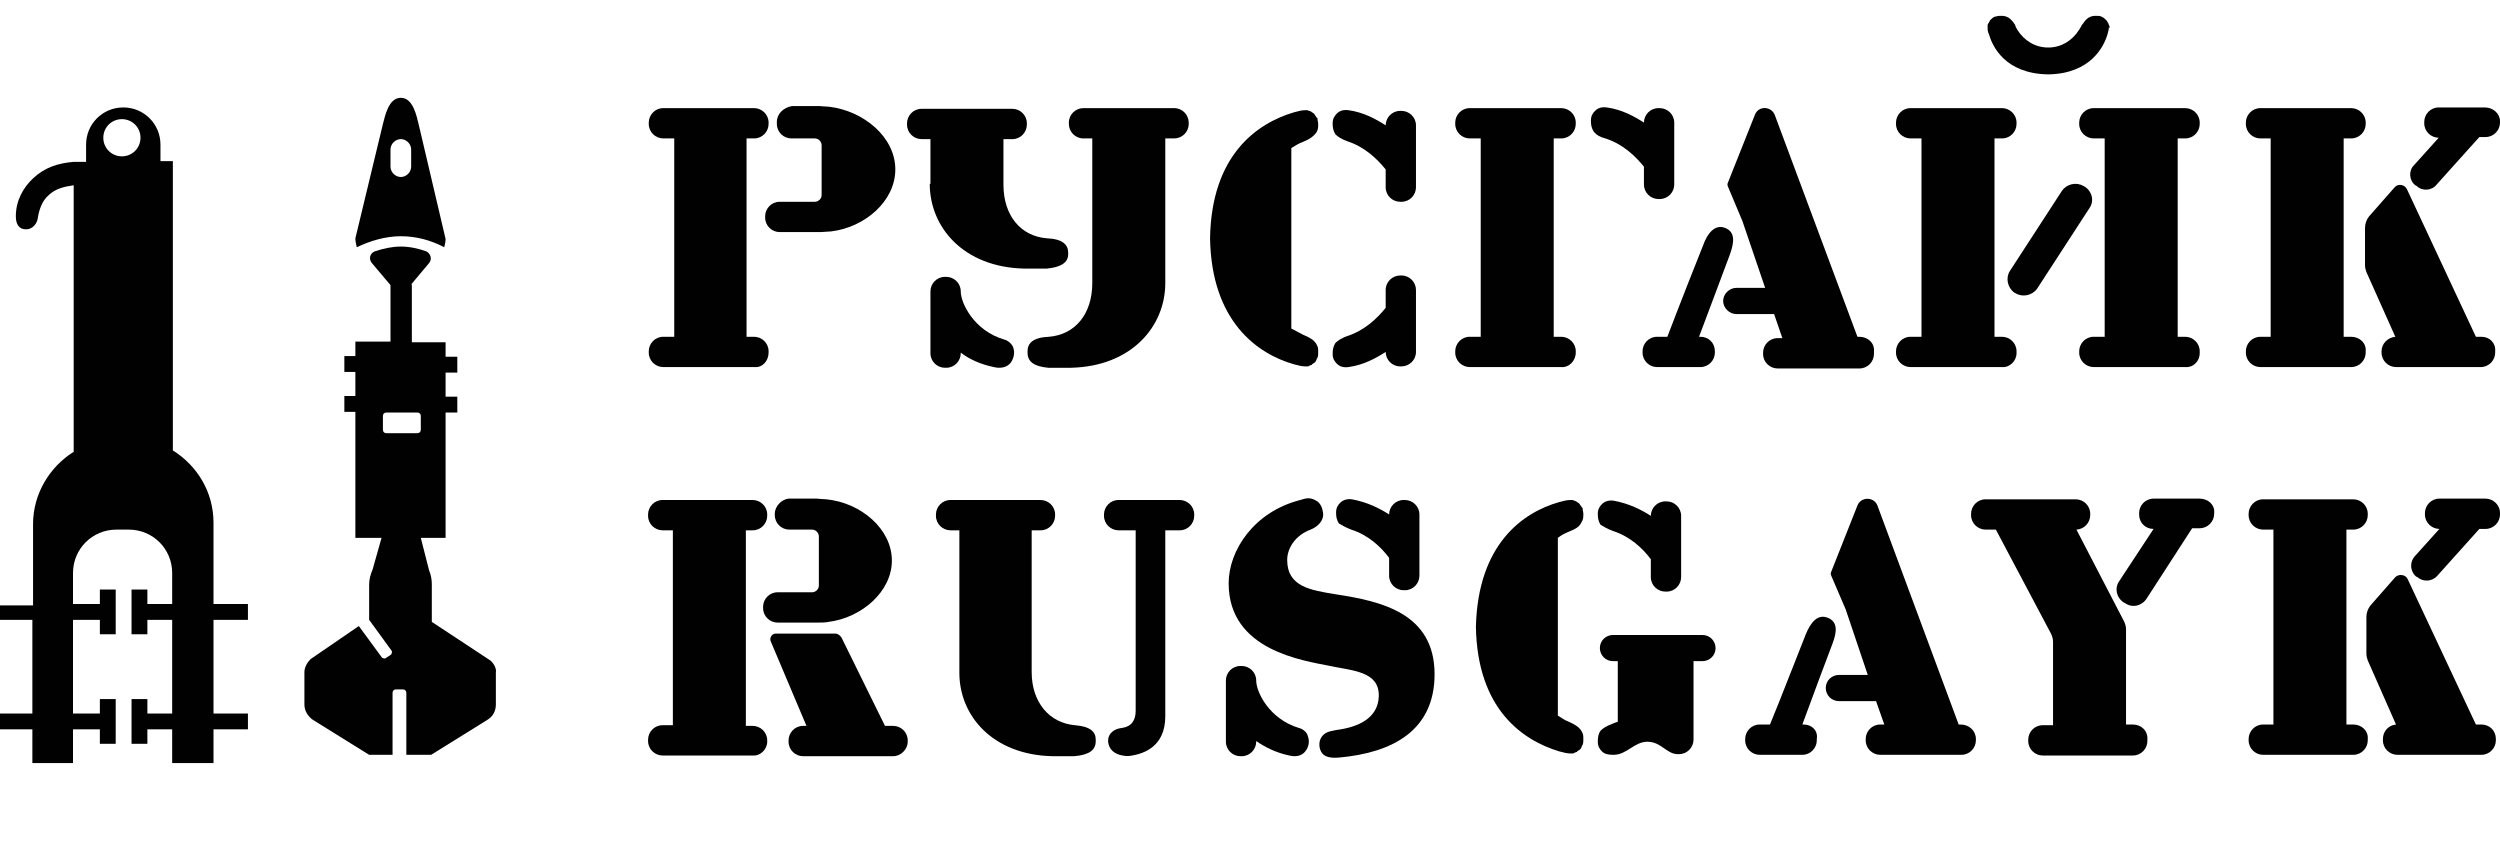
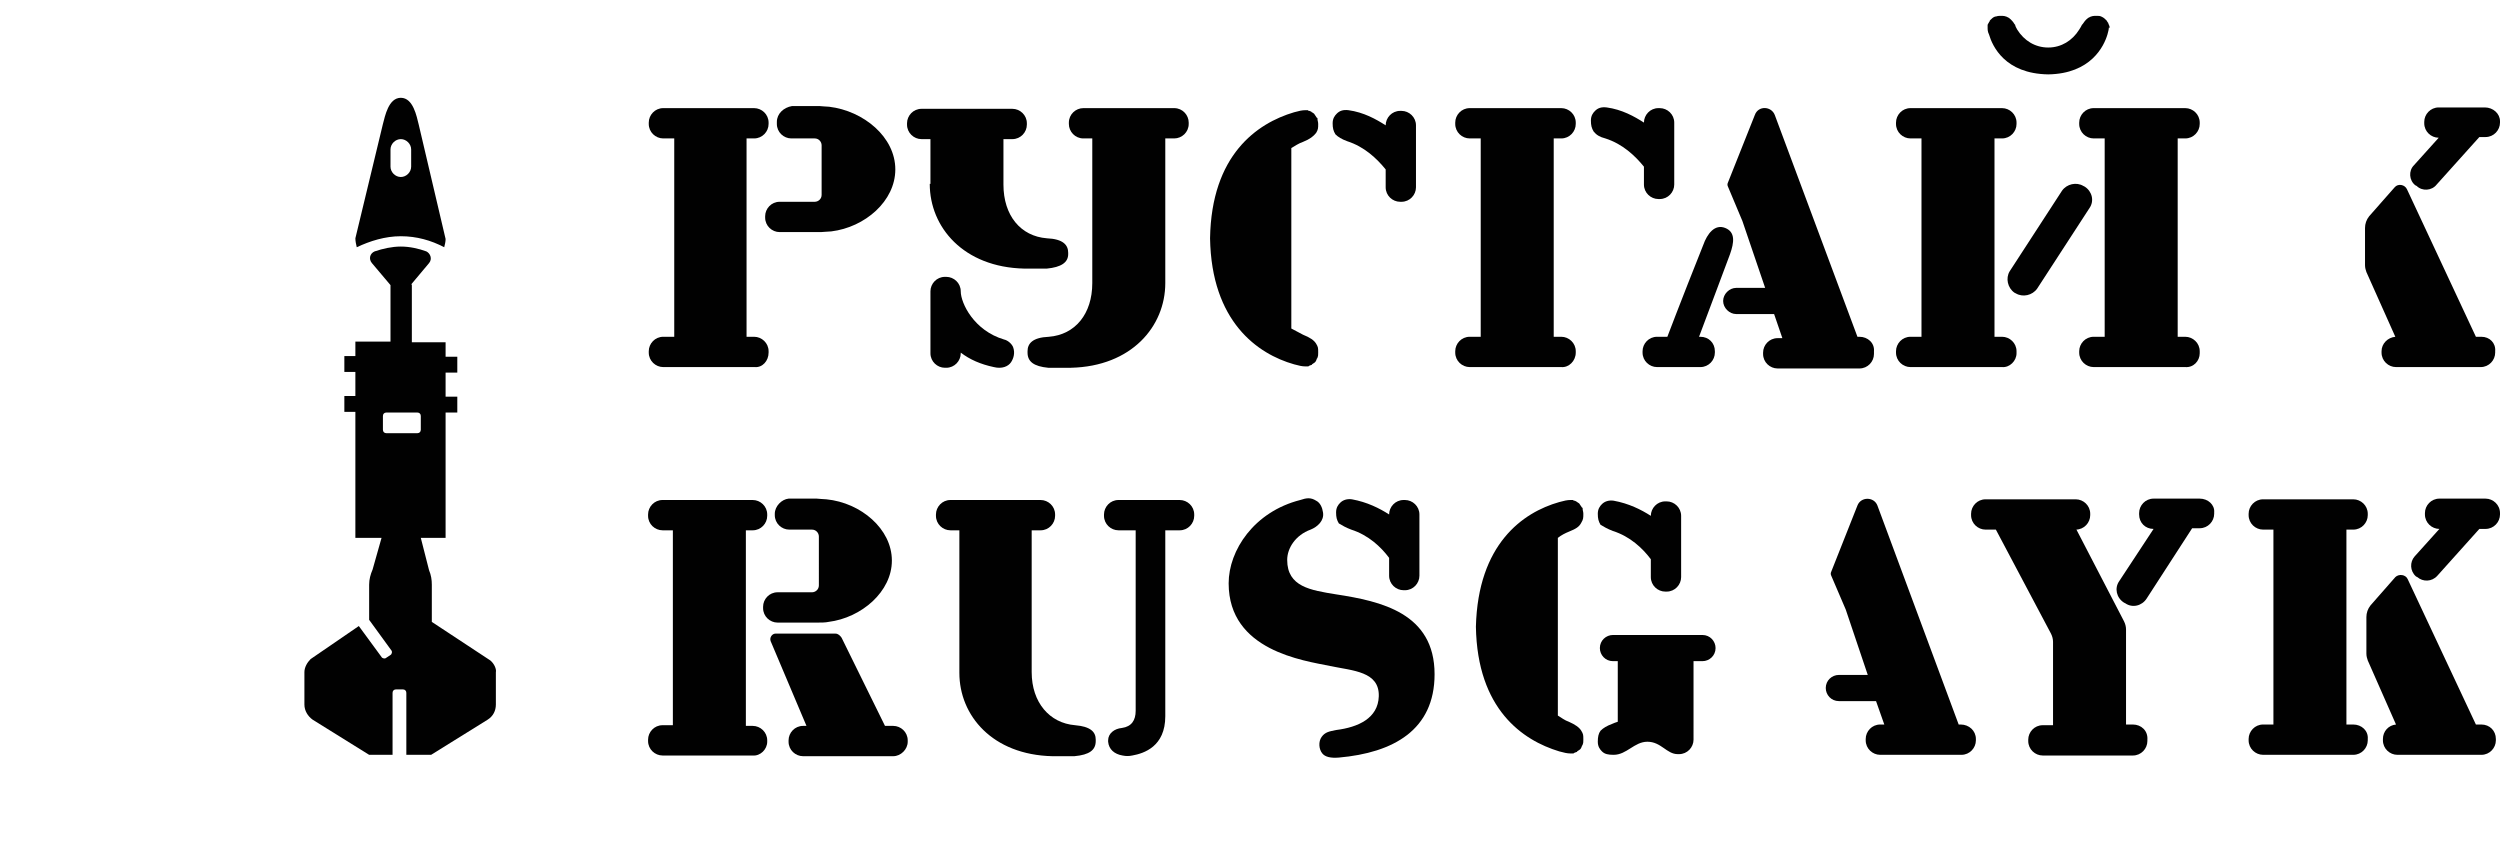
<svg xmlns="http://www.w3.org/2000/svg" version="1.2" baseProfile="tiny" id="Слой_1" x="0px" y="0px" viewBox="0 0 363 123.8" xml:space="preserve">
  <g>
    <path fill="#010101" d="M360.8,15.6h-6.7c-1.2,0-2.1,1-2.1,2.1v0.2c0,1.2,1,2.1,2.1,2.1h0l-3.6,4c-0.8,0.8-0.7,2.2,0.2,2.9l0.2,0.1   c0.8,0.8,2.2,0.7,2.9-0.2l6.2-6.9h0.9c1.2,0,2.1-1,2.1-2.1v-0.2C363,16.5,362,15.6,360.8,15.6z" />
-     <path fill="#010101" d="M341.4,48.9h-1.1V20.1h1.1c1.2,0,2.1-1,2.1-2.1v-0.2c0-1.2-1-2.1-2.1-2.1h-13.2c-1.2,0-2.1,1-2.1,2.1V18   c0,1.2,1,2.1,2.1,2.1h1.5v28.8h-1.5c-1.2,0-2.1,1-2.1,2.1v0.2c0,1.2,1,2.1,2.1,2.1h13.2c1.2,0,2.1-1,2.1-2.1V51   C343.6,49.8,342.6,48.9,341.4,48.9z" />
    <path fill="#010101" d="M360.3,48.9h-0.8l-10-21.4c-0.3-0.7-1.3-0.9-1.8-0.3l-3.7,4.2c-0.4,0.5-0.6,1.1-0.6,1.7v5.4   c0,0.4,0.1,0.7,0.2,1l4.2,9.4c-1.1,0.1-2,1-2,2.1v0.2c0,1.2,1,2.1,2.1,2.1h12.3c1.2,0,2.1-1,2.1-2.1V51   C362.4,49.8,361.5,48.9,360.3,48.9z" />
  </g>
  <g>
    <path fill="#010101" d="M111.6,51.2V51c0-1.2-1-2.1-2.1-2.1h-1.1V20.1h1.1c1.2,0,2.1-1,2.1-2.1v-0.2c0-1.2-1-2.1-2.1-2.1H96.3   c-1.2,0-2.1,1-2.1,2.1V18c0,1.2,1,2.1,2.1,2.1h1.6v28.8h-1.6c-1.2,0-2.1,1-2.1,2.1v0.2c0,1.2,1,2.1,2.1,2.1h13.3   C110.7,53.4,111.6,52.4,111.6,51.2z" />
    <path fill="#010101" d="M112.8,17.7V18c0,1.2,1,2.1,2.1,2.1h3.4c0.6,0,1,0.5,1,1v7.2c0,0.6-0.5,1-1,1h-5.1c-1.2,0-2.1,1-2.1,2.1   v0.2c0,1.2,1,2.1,2.1,2.1h6c0.3,0,1.1-0.1,1.5-0.1c4.9-0.6,9.3-4.4,9.3-9c0-4.7-4.6-8.5-9.6-9.1c-0.4,0-1.2-0.1-1.4-0.1H115   C113.8,15.6,112.8,16.5,112.8,17.7z" />
  </g>
  <g>
    <path fill="#010101" d="M246.9,48.9h-0.2c1.3-3.4,4-10.7,4.5-12c0.6-1.7,0.8-3.2-0.7-3.8c-1.5-0.6-2.6,0.8-3.2,2.5   c-0.5,1.2-3.8,9.6-5.2,13.3h-1.5c-1.2,0-2.1,1-2.1,2.1v0.2c0,1.2,1,2.1,2.1,2.1h6.3c1.2,0,2.1-1,2.1-2.1V51   C249,49.8,248.1,48.9,246.9,48.9z" />
    <path fill="#010101" d="M270,48.9h-0.3l-12-32.2c-0.5-1.3-2.4-1.4-2.9,0l-3.9,9.8c-0.1,0.2-0.1,0.4,0,0.6l2.1,5l3.3,9.7h-4.2   c-1,0-1.9,0.9-1.9,1.9s0.9,1.9,1.9,1.9h5.5l1.2,3.5h-0.7c-1.2,0-2.1,1-2.1,2.1v0.2c0,1.2,1,2.1,2.1,2.1H270c1.2,0,2.1-1,2.1-2.1V51   C272.2,49.8,271.2,48.9,270,48.9z" />
  </g>
  <g>
    <path fill="#010101" d="M228.8,51.2V51c0-1.2-1-2.1-2.1-2.1h-1.1V20.1h1.1c1.2,0,2.1-1,2.1-2.1v-0.2c0-1.2-1-2.1-2.1-2.1h-13.3   c-1.2,0-2.1,1-2.1,2.1V18c0,1.2,1,2.1,2.1,2.1h1.6v28.8h-1.6c-1.2,0-2.1,1-2.1,2.1v0.2c0,1.2,1,2.1,2.1,2.1h13.3   C227.8,53.4,228.8,52.4,228.8,51.2z" />
    <path fill="#010101" d="M233.1,20.1c2.5,0.8,4.3,2.5,5.6,4.1v2.6c0,1.2,1,2.1,2.1,2.1h0.2c1.2,0,2.1-1,2.1-2.1v-9   c0-1.2-1-2.1-2.1-2.1h-0.2c-1.2,0-2.1,1-2.1,2.1v0c-1.4-0.9-3.2-1.9-5.4-2.2c-0.8-0.1-1.3,0.1-1.7,0.5c-0.3,0.3-0.6,0.7-0.6,1.4   c0,0.7,0.1,1.1,0.4,1.6C231.8,19.6,232.3,19.9,233.1,20.1z" />
  </g>
  <g>
    <path fill="#010101" d="M195.6,20.5c2.5,0.8,4.3,2.5,5.6,4.1v2.6c0,1.2,1,2.1,2.1,2.1h0.2c1.2,0,2.1-1,2.1-2.1v-9   c0-1.2-1-2.1-2.1-2.1h-0.2c-1.2,0-2.1,1-2.1,2.1v0c-1.4-0.9-3.2-1.9-5.4-2.2c-0.8-0.1-1.3,0.1-1.7,0.5c-0.3,0.3-0.6,0.7-0.6,1.4   c0,0.7,0.1,1.1,0.4,1.6C194.3,19.9,194.8,20.2,195.6,20.5z" />
-     <path fill="#010101" d="M195.6,48.8c2.5-0.8,4.3-2.5,5.6-4.1v-2.6c0-1.2,1-2.1,2.1-2.1h0.2c1.2,0,2.1,1,2.1,2.1v9   c0,1.2-1,2.1-2.1,2.1h-0.2c-1.2,0-2.1-1-2.1-2.1v0c-1.4,0.9-3.2,1.9-5.4,2.2c-0.8,0.1-1.3-0.1-1.7-0.5c-0.3-0.3-0.6-0.7-0.6-1.4   c0-0.7,0.1-1.1,0.4-1.6C194.3,49.4,194.8,49.1,195.6,48.8z" />
    <path fill="#010101" d="M189.2,20.6c1-0.4,1.5-0.8,1.9-1.3c0.3-0.5,0.3-0.7,0.3-1.3c0-0.3-0.1-0.5-0.1-0.7c0,0,0,0,0-0.1   c0,0,0-0.1-0.1-0.1c-0.1-0.2-0.3-0.4-0.4-0.6c-0.1-0.1-0.2-0.1-0.3-0.2c0,0-0.1,0-0.1-0.1c-0.1,0-0.2-0.1-0.3-0.1   c-0.1,0-0.1,0-0.2-0.1c-0.1,0-0.2,0-0.3,0c0,0-0.1,0-0.1,0c-0.4,0-0.9,0.1-1.6,0.3c-5.4,1.6-12,6.2-12.2,18.3h0c0,0,0,0,0,0   c0,0,0,0,0,0h0c0.2,12.1,6.9,16.8,12.2,18.3c0.7,0.2,1.2,0.3,1.6,0.3c0,0,0.1,0,0.1,0c0.1,0,0.2,0,0.3,0c0.1,0,0.1,0,0.2-0.1   c0.1,0,0.2-0.1,0.3-0.1c0,0,0.1,0,0.1-0.1c0.1-0.1,0.2-0.1,0.3-0.2c0.2-0.1,0.3-0.3,0.4-0.6c0,0,0-0.1,0.1-0.1c0,0,0,0,0-0.1   c0.1-0.2,0.1-0.4,0.1-0.7c0-0.7,0-0.8-0.3-1.3c-0.3-0.5-0.9-0.9-1.9-1.3c-0.6-0.3-1.1-0.6-1.7-0.9V21.5   C188,21.2,188.6,20.8,189.2,20.6z" />
  </g>
  <g>
    <g>
      <g>
        <path fill="#010101" d="M149.2,51.2V51c0-1.1,0.7-2,3.1-2.1c3.8-0.3,6.3-3.3,6.3-7.8v-21h-1.3c-1.2,0-2.1-1-2.1-2.1v-0.2     c0-1.2,1-2.1,2.1-2.1h13.2c1.2,0,2.1,1,2.1,2.1v0.2c0,1.2-1,2.1-2.1,2.1h-1.3v21c0,6.3-4.9,12.1-13.7,12.3c-0.6,0-2.7,0-3.3,0     C150.1,53.2,149.2,52.5,149.2,51.2z" />
      </g>
      <path fill="#010101" d="M145.8,49.3c-4.4-1.3-6.3-5.3-6.3-7l0,0c0-1.2-1-2.1-2.1-2.1h-0.2c-1.2,0-2.1,1-2.1,2.1v9    c0,1.2,1,2.1,2.1,2.1h0.2c1.2,0,2.1-1,2.1-2.1v-0.1c1.3,1,2.9,1.7,4.8,2.1c1.2,0.3,2.1-0.1,2.5-0.7c0.4-0.6,0.6-1.4,0.3-2.2    C146.9,49.9,146.3,49.4,145.8,49.3z" />
    </g>
    <path fill="#010101" d="M135,26.7c0,6.3,4.9,12.1,13.7,12.3c0.6,0,2.7,0,3.3,0c2.1-0.2,3.1-0.9,3.1-2.1v-0.2c0-1.1-0.7-2-3.1-2.1   c-3.8-0.3-6.3-3.3-6.3-7.8v-6.6h1.3c1.2,0,2.1-1,2.1-2.1v-0.2c0-1.2-1-2.1-2.1-2.1h-13.2c-1.2,0-2.1,1-2.1,2.1v0.2   c0,1.2,1,2.1,2.1,2.1h1.3V26.7z" />
  </g>
  <g>
    <g>
      <path fill="#010101" d="M292.8,51.3V51c0-1.2-1-2.1-2.1-2.1h-1.1V20.1h1.1c1.2,0,2.1-1,2.1-2.1v-0.2c0-1.2-1-2.1-2.1-2.1h-13.3    c-1.2,0-2.1,1-2.1,2.1V18c0,1.2,1,2.1,2.1,2.1h1.6v28.8h-1.6c-1.2,0-2.1,1-2.1,2.1v0.2c0,1.2,1,2.1,2.1,2.1h13.3    C291.8,53.4,292.8,52.4,292.8,51.3z" />
      <path fill="#010101" d="M319.4,51.3V51c0-1.2-1-2.1-2.1-2.1h-1.1V20.1h1.1c1.2,0,2.1-1,2.1-2.1v-0.2c0-1.2-1-2.1-2.1-2.1h-13.3    c-1.2,0-2.1,1-2.1,2.1V18c0,1.2,1,2.1,2.1,2.1h1.6v28.8h-1.6c-1.2,0-2.1,1-2.1,2.1v0.2c0,1.2,1,2.1,2.1,2.1h13.3    C318.5,53.4,319.4,52.4,319.4,51.3z" />
    </g>
    <path fill="#010101" d="M303.4,30.2l-7.6,11.7c-0.7,1-2.1,1.3-3.1,0.7l-0.2-0.1c-1-0.7-1.3-2.1-0.7-3.1l7.6-11.7   c0.7-1,2.1-1.3,3.1-0.7l0.2,0.1C303.8,27.8,304.1,29.2,303.4,30.2z" />
    <path fill="#010101" d="M306.3,4.1c0-0.1,0-0.2,0-0.3l-0.1-0.2c0-0.1-0.1-0.2-0.1-0.3l-0.1-0.1c0-0.1-0.1-0.1-0.1-0.2   c-0.2-0.2-0.4-0.4-0.6-0.5l-0.2-0.1c-0.2-0.1-0.4-0.1-0.7-0.1c-0.4,0-0.7,0-1.2,0.3c-0.4,0.3-0.6,0.6-0.8,0.9l-0.1,0.1   c-0.1,0.2-0.2,0.4-0.4,0.7c-1,1.6-2.6,2.6-4.5,2.6c-1.9,0-3.5-1-4.5-2.6c-0.1-0.2-0.3-0.5-0.3-0.7l-0.1-0.1   c-0.1-0.2-0.4-0.6-0.8-0.9c-0.5-0.3-0.8-0.3-1.2-0.3c-0.2,0-0.4,0-0.7,0.1l-0.1,0c-0.3,0.1-0.5,0.3-0.7,0.5   c-0.1,0.1-0.1,0.1-0.1,0.2l-0.1,0.1c0,0.1-0.1,0.2-0.1,0.2l-0.1,0.2c0,0.1,0,0.2,0,0.3l0,0.1c0,0.3,0,0.6,0.2,1   c0.5,1.7,2.3,5.7,8.6,5.8h0h0c6.2-0.1,8.1-4.1,8.6-5.8c0.1-0.4,0.2-0.7,0.2-1L306.3,4.1z" />
  </g>
  <g>
    <path fill="#010101" d="M360.9,72.4h-6.7c-1.2,0-2.1,1-2.1,2.1v0.2c0,1.2,1,2.1,2.1,2.1h0l-3.6,4c-0.7,0.8-0.7,2.1,0.2,2.9l0.2,0.1   c0.8,0.7,2.1,0.7,2.9-0.2l6.1-6.8h0.9c1.2,0,2.1-1,2.1-2.1v-0.2C363,73.3,362,72.4,360.9,72.4z" />
    <path fill="#010101" d="M341.7,105.2h-1V76.9h1c1.2,0,2.1-1,2.1-2.1v-0.2c0-1.2-1-2.1-2.1-2.1h-13.1c-1.2,0-2.1,1-2.1,2.1v0.2   c0,1.2,1,2.1,2.1,2.1h1.5v28.3h-1.5c-1.2,0-2.1,1-2.1,2.1v0.2c0,1.2,1,2.1,2.1,2.1h13.1c1.2,0,2.1-1,2.1-2.1v-0.2   C343.9,106.1,342.9,105.2,341.7,105.2z" />
    <path fill="#010101" d="M360.3,105.2h-0.8l-9.9-21.1c-0.3-0.7-1.3-0.8-1.8-0.3l-3.6,4.1c-0.4,0.5-0.6,1.1-0.6,1.7v5.3   c0,0.4,0.1,0.7,0.2,1l4.1,9.3c-1.1,0.1-1.9,1-1.9,2.1v0.2c0,1.2,1,2.1,2.1,2.1h12.2c1.2,0,2.1-1,2.1-2.1v-0.2   C362.4,106.1,361.5,105.2,360.3,105.2z" />
  </g>
  <g>
-     <path fill="#010101" d="M261.9,105.2h-0.2c1.2-3.3,3.9-10.5,4.4-11.8c0.6-1.6,0.8-3.1-0.7-3.7c-1.5-0.6-2.5,0.7-3.2,2.4   c-0.5,1.2-3.7,9.5-5.2,13.1h-1.5c-1.2,0-2.1,1-2.1,2.1v0.2c0,1.2,1,2.1,2.1,2.1h6.2c1.2,0,2.1-1,2.1-2.1v-0.2   C264,106.1,263.1,105.2,261.9,105.2z" />
    <path fill="#010101" d="M284.7,105.2h-0.3l-11.8-31.8c-0.5-1.3-2.4-1.3-2.9,0l-3.8,9.6c-0.1,0.2-0.1,0.4,0,0.6l2.1,4.9l3.2,9.5H267   c-1,0-1.9,0.8-1.9,1.9c0,1,0.8,1.9,1.9,1.9h5.4l1.2,3.4H273c-1.2,0-2.1,1-2.1,2.1v0.2c0,1.2,1,2.1,2.1,2.1h11.8   c1.2,0,2.1-1,2.1-2.1v-0.2C286.9,106.1,285.9,105.2,284.7,105.2z" />
  </g>
  <g>
    <path fill="#010101" d="M111.4,107.7v-0.2c0-1.2-1-2.1-2.1-2.1h-1V77h1c1.2,0,2.1-1,2.1-2.1v-0.2c0-1.2-1-2.1-2.1-2.1H96.2   c-1.2,0-2.1,1-2.1,2.1v0.2c0,1.2,1,2.1,2.1,2.1h1.5v28.3h-1.5c-1.2,0-2.1,1-2.1,2.1v0.2c0,1.2,1,2.1,2.1,2.1h13.1   C110.4,109.8,111.4,108.8,111.4,107.7z" />
    <path fill="#010101" d="M131.8,107.7v-0.2c0-1.2-1-2.1-2.1-2.1h-1.2l-6.3-12.8c-0.2-0.3-0.5-0.6-0.9-0.6h-8.7   c-0.5,0-0.9,0.6-0.7,1.1l5.2,12.3h-0.5c-1.2,0-2.1,1-2.1,2.1v0.2c0,1.2,1,2.1,2.1,2.1h13.1C130.8,109.8,131.8,108.8,131.8,107.7z" />
    <path fill="#010101" d="M112.5,74.6v0.2c0,1.2,1,2.1,2.1,2.1h3.3c0.6,0,1,0.5,1,1V85c0,0.6-0.5,1-1,1h-5c-1.2,0-2.1,1-2.1,2.1v0.2   c0,1.2,1,2.1,2.1,2.1h5.9c0.3,0,1.1,0,1.5-0.1c4.8-0.6,9.2-4.4,9.2-8.9c0-4.6-4.5-8.4-9.5-8.9c-0.4,0-1.2-0.1-1.4-0.1h-4.1   C113.5,72.5,112.5,73.5,112.5,74.6z" />
  </g>
  <g>
    <path fill="#010101" d="M169.2,104V77h2.1c1.2,0,2.1-1,2.1-2.1v-0.2c0-1.2-1-2.1-2.1-2.1h-8.9c-1.2,0-2.1,1-2.1,2.1v0.2   c0,1.2,1,2.1,2.1,2.1l2.5,0v26.2c0,1.4-0.6,2.3-2,2.5c-1.1,0.1-2,0.8-2,1.8v0.2c0.1,1.1,0.9,1.8,2.1,2c0.5,0.1,0.9,0.1,1.4,0   C166.1,109.4,169.2,108.4,169.2,104z" />
    <path fill="#010101" d="M159.1,107.6v-0.2c0-1.1-0.7-1.9-3-2.1c-3.7-0.3-6.3-3.3-6.3-7.7V77h1.3c1.2,0,2.1-1,2.1-2.1v-0.2   c0-1.2-1-2.1-2.1-2.1h-13.1c-1.2,0-2.1,1-2.1,2.1v0.2c0,1.2,1,2.1,2.1,2.1h1.3v20.7c0,6.2,4.8,11.9,13.5,12.1c0.6,0,2.6,0,3.2,0   C158.2,109.6,159.1,108.9,159.1,107.6z" />
  </g>
  <g>
    <path fill="#010101" d="M196.2,76.9c2.5,0.8,4.3,2.5,5.5,4.1v2.6c0,1.2,1,2.1,2.1,2.1h0.2c1.2,0,2.1-1,2.1-2.1v-8.9   c0-1.2-1-2.1-2.1-2.1h-0.2c-1.2,0-2.1,1-2.1,2.1v0c-1.4-0.9-3.2-1.8-5.4-2.2c-0.7-0.1-1.3,0.1-1.7,0.5c-0.3,0.3-0.6,0.7-0.6,1.4   c0,0.7,0.1,1.1,0.4,1.6C194.9,76.3,195.4,76.6,196.2,76.9z" />
    <path fill="#010101" d="M194,86.3c-3.7-0.6-7.1-1.1-7.1-5c0-1.7,1.2-3.6,3.4-4.4c1-0.4,2-1.3,1.8-2.5c-0.1-0.7-0.4-1.4-1-1.7   c-0.8-0.5-1.4-0.4-2.3-0.1c-6.7,1.7-10.4,7.3-10.4,12.1c0,9.8,10.9,11.2,14.7,12c3.4,0.7,7.2,0.8,7.1,4.4c-0.1,3.2-3,4.5-6.2,4.9   c-1,0.2-1.6,0.3-2.1,1c-0.5,0.7-0.4,1.8,0.1,2.4c0.4,0.5,1.2,0.7,2.4,0.6c7.9-0.7,13.9-4,13.9-12.1C208.3,89,200.5,87.3,194,86.3z" />
-     <path fill="#010101" d="M188.6,105.7c-4.3-1.3-6.2-5.2-6.2-6.9l0,0c0-1.2-1-2.1-2.1-2.1h-0.2c-1.2,0-2.1,1-2.1,2.1v8.9   c0,1.2,1,2.1,2.1,2.1h0.2c1.2,0,2.1-1,2.1-2.1v-0.1c1.3,0.9,2.9,1.7,4.8,2.1c1.2,0.3,2-0.1,2.4-0.7c0.4-0.5,0.6-1.4,0.3-2.1   C189.8,106.3,189.1,105.8,188.6,105.7z" />
  </g>
  <g>
    <path fill="#010101" d="M319.4,72.4h-6.7c-1.2,0-2.1,1-2.1,2.1v0.2c0,1.2,0.9,2.1,2.1,2.1l-5,7.6c-0.7,1-0.4,2.4,0.7,3.1l0.2,0.1   c1,0.7,2.4,0.4,3.1-0.7l6.6-10.2h1.1c1.2,0,2.1-1,2.1-2.1v-0.2C321.6,73.3,320.6,72.4,319.4,72.4z" />
    <path fill="#010101" d="M309.7,105.2h-1V91.4c0-0.4-0.1-0.8-0.3-1.2l-6.9-13.3h-0.1c1.2,0,2.1-1,2.1-2.1v-0.2c0-1.2-1-2.1-2.1-2.1   h-13.1c-1.2,0-2.1,1-2.1,2.1v0.2c0,1.2,1,2.1,2.1,2.1h1.5l8,15.1c0.2,0.4,0.3,0.8,0.3,1.2v12.1h-1.5c-1.2,0-2.1,1-2.1,2.1v0.2   c0,1.2,1,2.1,2.1,2.1h13.1c1.2,0,2.1-1,2.1-2.1v-0.2C311.9,106.1,310.9,105.2,309.7,105.2z" />
  </g>
  <g>
    <path fill="#010101" d="M234.2,77.1c2.5,0.8,4.3,2.5,5.5,4.1v2.6c0,1.2,1,2.1,2.1,2.1h0.2c1.2,0,2.1-1,2.1-2.1v-8.9   c0-1.2-1-2.1-2.1-2.1h-0.2c-1.2,0-2.1,1-2.1,2.1v0c-1.4-0.9-3.2-1.8-5.4-2.2c-0.7-0.1-1.3,0.1-1.7,0.5c-0.3,0.3-0.6,0.7-0.6,1.4   c0,0.7,0.1,1.1,0.4,1.6C232.9,76.5,233.4,76.8,234.2,77.1z" />
    <path fill="#010101" d="M227.8,77.2c1-0.4,1.5-0.7,1.8-1.3c0.3-0.5,0.3-0.7,0.3-1.3c0-0.3-0.1-0.5-0.1-0.7c0,0,0,0,0-0.1   c0,0,0-0.1-0.1-0.1c-0.1-0.2-0.3-0.4-0.4-0.6c-0.1-0.1-0.2-0.1-0.3-0.2c0,0-0.1,0-0.1-0.1c-0.1,0-0.2-0.1-0.3-0.1   c-0.1,0-0.1,0-0.2-0.1c-0.1,0-0.2,0-0.3,0c0,0-0.1,0-0.1,0c-0.4,0-0.9,0.1-1.6,0.3c-5.3,1.5-11.8,6.1-12.1,18.1h0c0,0,0,0,0,0   c0,0,0,0,0,0h0c0.2,12,6.8,16.5,12.1,18.1c0.7,0.2,1.2,0.3,1.6,0.3c0,0,0.1,0,0.1,0c0.1,0,0.2,0,0.3,0c0.1,0,0.1,0,0.2-0.1   c0.1,0,0.2-0.1,0.3-0.1c0,0,0.1,0,0.1-0.1c0.1-0.1,0.2-0.1,0.3-0.2c0.2-0.1,0.3-0.3,0.4-0.6c0,0,0-0.1,0.1-0.1c0,0,0,0,0-0.1   c0.1-0.2,0.1-0.4,0.1-0.7c0-0.7,0-0.8-0.3-1.3c-0.3-0.5-0.9-0.9-1.8-1.3c-0.6-0.2-1.1-0.6-1.6-0.9V78.1   C226.7,77.7,227.3,77.4,227.8,77.2z" />
    <path fill="#010101" d="M247.2,92.2h-13c-1,0-1.9,0.8-1.9,1.9c0,1,0.8,1.9,1.9,1.9h0.7v8.8c-0.3,0.1-0.6,0.2-0.8,0.3   c-0.8,0.3-1.3,0.6-1.7,1c-0.3,0.4-0.4,0.9-0.4,1.6c0,0.7,0.3,1.1,0.6,1.4c0.4,0.4,0.9,0.5,1.7,0.5c1.9,0,3-1.9,4.9-1.9   c2,0,2.8,1.8,4.4,1.8h0.2c1.2,0,2.1-1,2.1-2.1V96h1.3c1,0,1.9-0.8,1.9-1.9C249.1,93.1,248.3,92.2,247.2,92.2z" />
  </g>
  <g>
    <path fill="#010101" d="M58.2,34.3c2.3,0,4.4,0.6,6.3,1.6c0.1-0.4,0.2-0.8,0.2-1.2l-3.9-16.6c-0.3-1.2-0.8-3.9-2.6-3.9   c-1.8,0-2.3,2.7-2.6,3.8l-4,16.6c0,0.4,0.1,0.9,0.2,1.3C53.7,35,55.9,34.3,58.2,34.3z M56.7,21.7c0-0.8,0.7-1.5,1.5-1.5   s1.5,0.7,1.5,1.5v2.5c0,0.8-0.7,1.5-1.5,1.5s-1.5-0.7-1.5-1.5V21.7z" />
    <path fill="#010101" d="M71.2,95.9l-8.5-5.6v-5.4c0-0.7-0.1-1.4-0.4-2.1l-1.2-4.7h3.6V59.9h1.7v-2.3h-1.7v-3.5h1.7v-2.3h-1.7v-2.1   h-4.9v-8.4h-0.1l2.6-3.1c0.5-0.6,0.2-1.4-0.4-1.7c-1.1-0.4-2.4-0.7-3.7-0.7c-1.3,0-2.6,0.3-3.8,0.7c-0.7,0.3-0.9,1.1-0.4,1.7   l2.7,3.2v8.2h-5.1v2.1H50v2.3h1.6v3.5H50v2.3h1.6v18.3h3.8l-1.3,4.6c-0.3,0.7-0.5,1.4-0.5,2.2v5.1l0,0l3.2,4.4   c0.2,0.2,0.1,0.6-0.1,0.7l-0.6,0.4c-0.2,0.2-0.6,0.1-0.7-0.1l-3.3-4.5l-7,4.8c-0.5,0.5-0.9,1.2-0.9,1.9v4.7c0,0.9,0.5,1.7,1.2,2.2   l8.2,5.1h3.4v-9c0-0.3,0.2-0.5,0.5-0.5h1c0.3,0,0.5,0.2,0.5,0.5v9h3.6l8.2-5.1c0.8-0.5,1.2-1.3,1.2-2.2v-4.7   C72.1,97.2,71.8,96.4,71.2,95.9z M60.6,62.9h-4.5c-0.3,0-0.5-0.2-0.5-0.5v-2c0-0.3,0.2-0.5,0.5-0.5h4.5c0.3,0,0.5,0.2,0.5,0.5v2   C61.1,62.7,60.9,62.9,60.6,62.9z" />
  </g>
-   <path fill="#010101" d="M36,90v-2.3h-5V75.9c0-4.5-2.4-8.3-5.9-10.5h0v-42h-1.8V21c0-3-2.4-5.4-5.4-5.4c-3,0-5.4,2.4-5.4,5.4v2.5  h-1.8l0,0c-2.3,0.2-4.2,0.8-5.9,2.4c-1.4,1.3-2.5,3.2-2.5,5.5c0,1.1,0.4,1.9,1.5,1.9h0c0.9,0,1.6-0.8,1.7-1.7  c0.2-1.3,0.7-2.5,1.5-3.2c1-1,2.3-1.3,3.7-1.5v38.7h0c-3.5,2.2-5.9,6.1-5.9,10.5v11.8H0V90h4.7v13.6H0v2.3h4.7v4.9h5.9v-4.9h3.9v2.1  h2.3v-2.1v-2.3v-2.1h-2.3v2.1h-3.9V90h3.9v2.1h2.3V90v-2.3v-2.1h-2.3v2.1h-3.9v-4.5c0-3.5,2.8-6.3,6.3-6.3h1.8  c3.5,0,6.3,2.8,6.3,6.3v4.5h-3.6v-2.1h-2.3v2.1V90v2.1h2.3V90h3.6v13.6h-3.6v-2.1h-2.3v2.1v2.3v2.1h2.3v-2.1h3.6v4.9H31v-4.9h5v-2.3  h-5V90H36z M17.7,22.7c-1.5,0-2.7-1.2-2.7-2.7c0-1.5,1.2-2.7,2.7-2.7c1.5,0,2.7,1.2,2.7,2.7C20.4,21.5,19.2,22.7,17.7,22.7z" />
</svg>